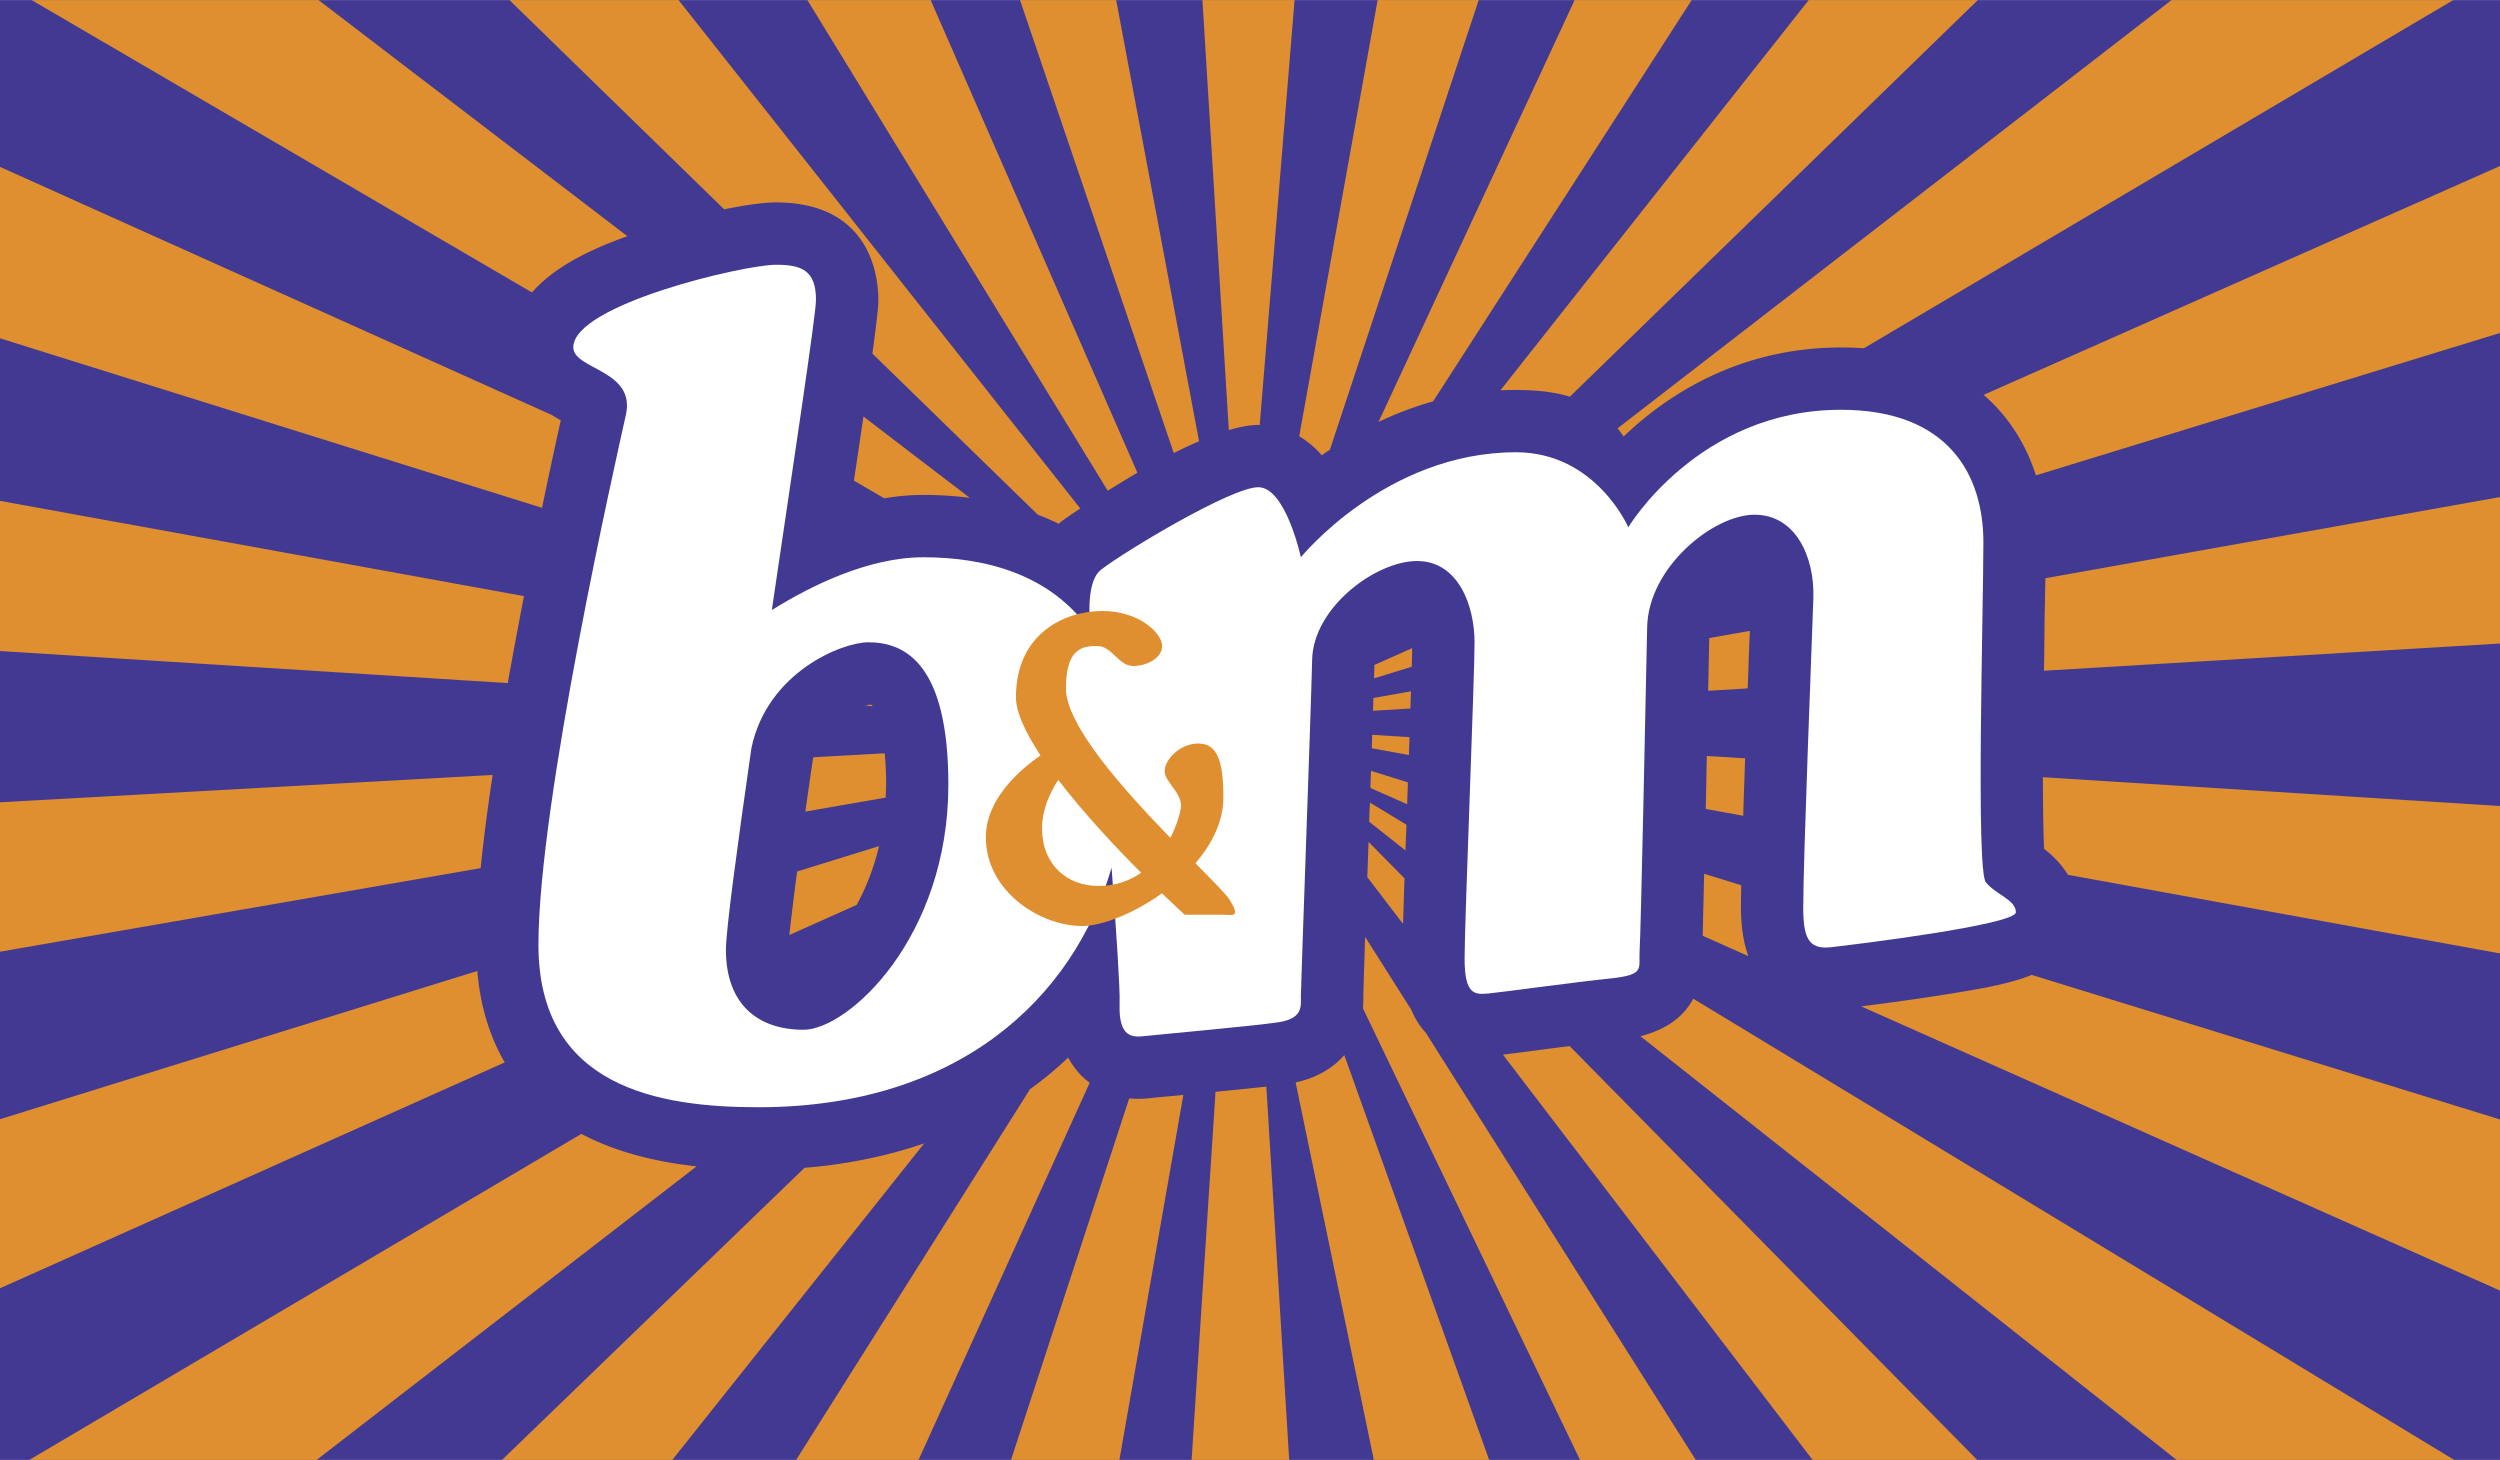
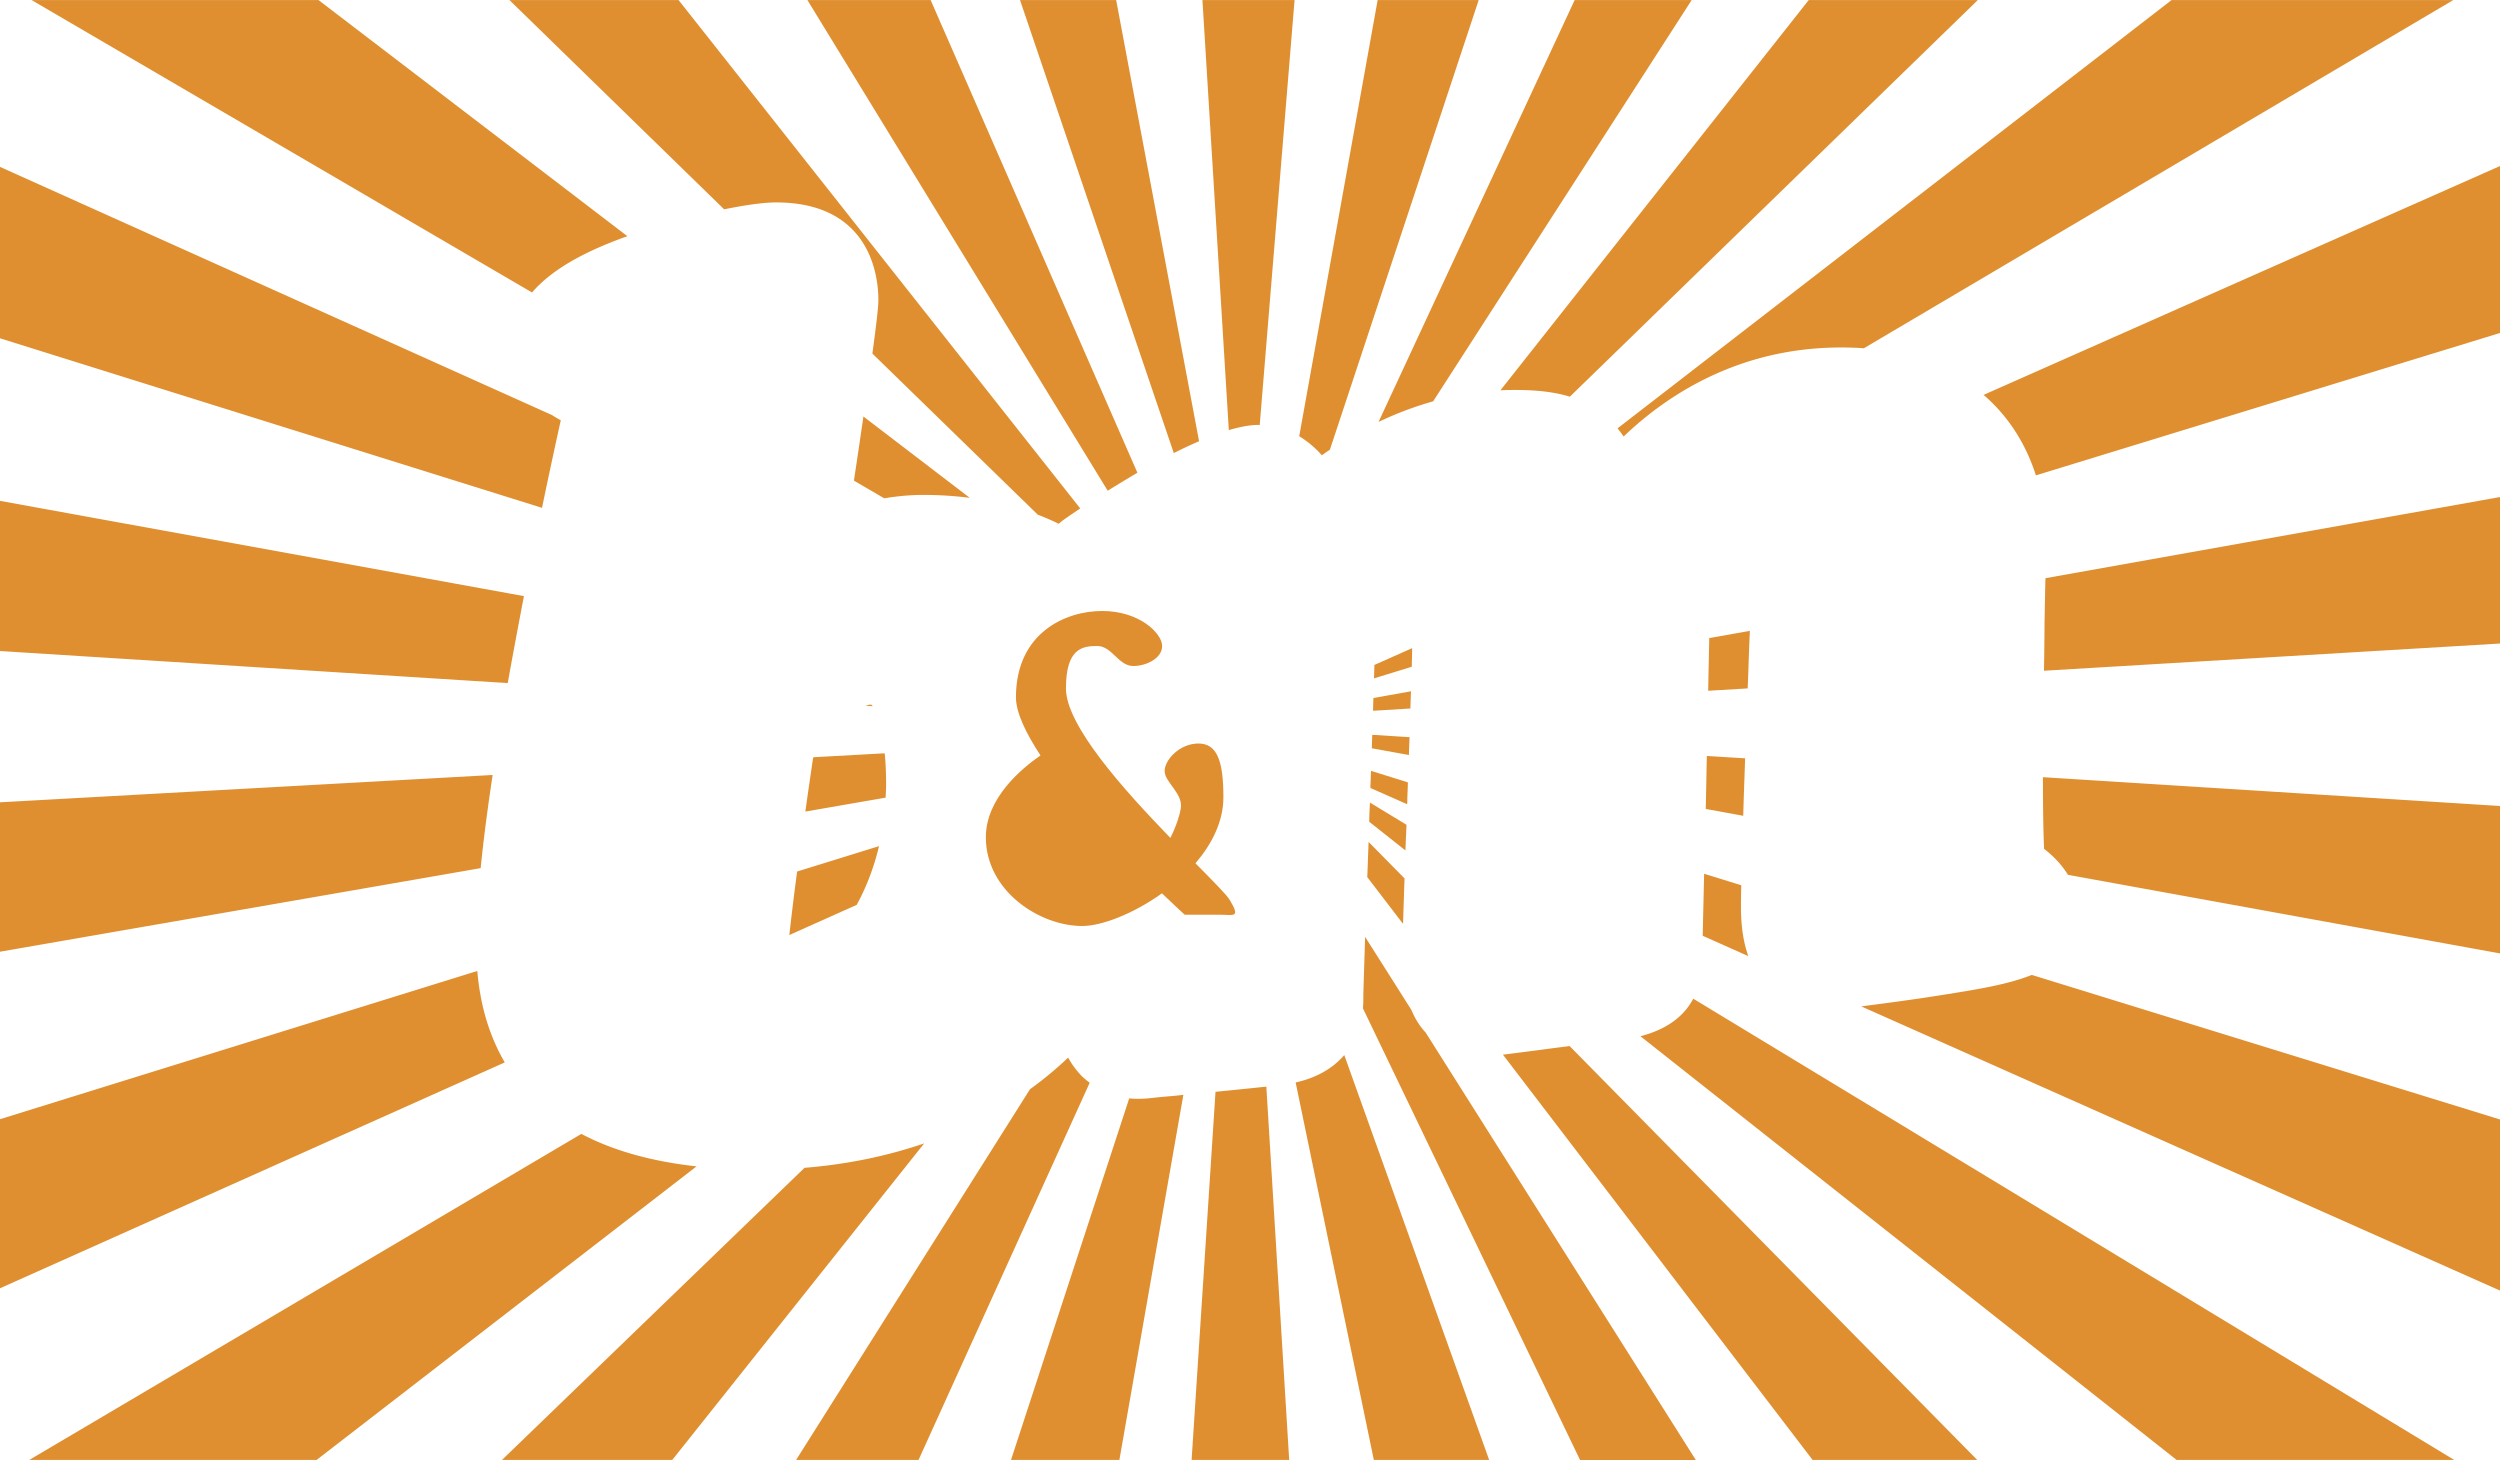
<svg xmlns="http://www.w3.org/2000/svg" width="2500" height="1460" viewBox="0 0 367.76 214.76">
-   <path fill="#423a92" d="M0 0h367.76v214.76H0z" />
  <path d="M266.074 0l-45.352 57.406a46.315 46.315 0 0 1 2.281-.047c3.211 0 5.793.334 7.932.988L290.947 0h-24.873zm-34.435 0l-28.85 62.064a49.827 49.827 0 0 1 8.033-3.031L248.854 0h-17.215zM125.613 70.695l4.459 2.602c1.898-.316 3.838-.5 5.762-.5 2.367 0 4.627.154 6.82.428l-15.641-11.961c-.398 2.715-.847 5.834-1.4 9.431zM202.658 0l-11.537 64.166a14.19 14.19 0 0 1 3.328 2.803c.381-.283.773-.545 1.186-.826L217.523 0h-14.865zm116.791 0l-81.5 63.006c.305.383.611.787.896 1.201 6.346-6.08 16.945-13.096 31.953-13.096 1.152 0 2.277.029 3.381.117L360.891 0h-41.442zM118.77 0l44.18 72.182a203.21 203.21 0 0 1 4.367-2.648L136.899 0H118.77zM4.641 0L78.26 43.016c3.305-3.821 8.711-6.377 14.027-8.279L46.846 0H4.641zm70.295 0l31.588 30.785c3.023-.609 5.76-1.014 7.619-1.014 13.975 0 15.068 10.963 15.068 14.326 0 1.029-.238 3.165-.879 7.91l24.334 23.703c1.057.408 2.086.844 3.076 1.334.195-.158.377-.328.588-.486.045-.027.994-.715 2.578-1.77L99.816 0h-24.88zm105.828 63.266c1.604-.475 3.094-.764 4.336-.764.088 0 .129.012.209.012L190.436 0h-13.553l3.881 63.266zM150.047 0l22.623 66.645a61.507 61.507 0 0 1 3.717-1.744L164.191 0h-14.144zM256.104 133.455c0-.803.004-1.912.045-3.234l-5.465-1.693c-.09 4.125-.17 7.129-.205 9.123l6.709 2.994c-.686-1.913-1.084-4.254-1.084-7.19zm-49.079-16.045c.021-.775.074-1.551.074-2.332l-5.418-1.686c-.035.826-.061 1.662-.094 2.514l5.412 2.391c.021-.281.026-.592.026-.887zm49.688-5.863l-5.633-.346c-.062 2.823-.1 5.418-.158 7.791l5.516 1.008c.064-2.682.185-5.543.275-8.453zm-49.811 9.773l-5.375-3.26a62.313 62.313 0 0 0-.109 2.818l5.33 4.221c.037-1.226.102-2.503.154-3.779zM82.494 61.818c-.387-.211-.85-.476-1.299-.768L0 24.545v25.213l79.734 24.943a930.7 930.7 0 0 1 2.76-12.883zm125.244 33.52l-5.555 2.469c-.023.555-.027 1.207-.062 1.979l5.559-1.711c.017-1.118.052-2.046.058-2.737zM77.074 87.686L0 73.672v22.09l74.689 4.717c.764-4.268 1.577-8.567 2.385-12.793zm52.232 36.779l-12.048 3.734c-.625 4.75-.949 7.621-1.146 9.344l9.908-4.439c1.328-2.415 2.494-5.299 3.286-8.639zm127.95-27.801c.053-1.402.1-2.691.158-3.867l-5.977 1.059-.035 1.766c-.045 2.072-.086 4.066-.121 5.986l5.811-.344c.066-1.596.119-3.141.164-4.6zM130.35 115.432c0-1.793-.07-3.322-.213-4.625l-10.48.58a1.426 1.426 0 0 0-.082.324c-.412 2.83-.791 5.373-1.104 7.668l11.809-2.049c.017-.617.07-1.248.07-1.898zm76.263 13.78l-5.289-5.368c-.061 1.613-.117 3.232-.176 4.816-.018.119-.018.234-.02.357l5.264 6.881c.063-1.898.128-4.166.221-6.686zm-78.414-25.548c-.025 0-.135-.004-.281-.012a6.003 6.003 0 0 0-.6.152l1.062.07a1.204 1.204 0 0 0-.181-.21zm79.363-1.978l-5.525.988c-.027.593-.039 1.226-.057 1.877l5.494-.334c.026-.873.061-1.725.088-2.531zm-.21 6.748l-5.484-.344c-.041.637-.041 1.307-.068 1.979l5.459.99c.005-.885.065-1.764.093-2.625zM70.215 142.828L0 164.633v24.871l74.25-33.223c-2.467-4.228-3.654-8.886-4.035-13.453zm171.099 9.598l78.879 62.334h40.838l-111.947-67.854c-1.424 2.698-4.01 4.549-7.77 5.52zm-168.845-38.43L0 118.016v21.979L70.707 127.7c.422-4.225 1.029-8.852 1.762-13.704zm135.147 34.557l-6.802-10.738c-.143 4.627-.264 8.203-.264 8.764v.117c0 .568-.018 1.104-.055 1.635l31.934 66.43h17.029l-39.744-62.883c-.816-.862-1.528-1.96-2.098-3.325zm18.693 5.918c-2.355.307-4.074.527-5.221.668l45.555 59.621h24.213l-59.959-60.885a524.66 524.66 0 0 0-4.588.596zm74.384-29.608c1.096.85 2.467 2.109 3.504 3.82l63.562 11.562v-21.686l-67.236-4.238c0 4.267.053 8.07.17 10.542zm-8.896-66.779c3.559 3.076 6.17 7.074 7.693 11.838l68.27-20.947V24.418l-75.963 33.666zm8.965 33.316a561.628 561.628 0 0 1-.086 7.262l67.084-4.002V73.113l-66.867 11.936c-.053 1.881-.079 4.031-.131 6.351zm-15.153 54.975c-4.334.695-8.781 1.27-11.811 1.662l93.961 41.807v-25.17l-68.877-21.266c-3.527 1.424-8.146 2.153-13.273 2.967zm-95.015 12.854l11.502 55.531h16.965l-21.316-59.562c-1.679 1.974-4.132 3.363-7.151 4.031zM85.52 166.795L4.301 214.76h42.266l55.898-43.189c-7.004-.77-12.553-2.456-16.945-4.776zm73.511-8.607c-.775-.832-1.424-1.713-1.898-2.619a52.694 52.694 0 0 1-5.615 4.65l-34.41 54.541h18.01l25.18-55.488c-.443-.336-.88-.688-1.267-1.084zm-40.683 13.597L73.84 214.76h25.049l37.062-46.57c-5.433 1.863-11.328 3.087-17.603 3.595zm51.06-10.271c-.383.049-1.148.119-1.992.119-.441 0-.879-.014-1.303-.066l-17.391 53.193h15.943l9.412-53.707c-.412.047-.828.092-1.23.133-1.74.152-3.017.271-3.439.328zm9.399-.914l-3.518 54.16h14.355l-3.361-54.92a661.75 661.75 0 0 1-7.476.76z" fill="#df8f2f" />
  <path d="M292.121 129.775c-1.465-1.84-.357-40.078-.357-50.012 0-9.93-5.15-19.488-20.965-19.488-20.967 0-31.268 17.285-31.268 17.285s-4.768-11.037-16.527-11.037c-19.131 0-31.641 15.449-31.641 15.449s-2.221-10.305-6.264-10.305c-4.037 0-19.842 9.568-23.141 12.139-1.82 1.408-1.885 5.574-1.551 9.043-5.807-8.428-15.562-10.877-24.58-10.877-8.129 0-16.611 4.227-22.289 7.766 3.252-22.068 6.496-43.465 6.496-45.641 0-4.412-2.215-5.156-5.893-5.156-4.771 0-29.803 5.885-29.803 12.135 0 3.307 9.211 3.307 7.734 9.934-1.475 6.625-12.865 57.006-12.865 77.959 0 20.959 17.648 23.904 32.354 23.904 29.432 0 46.361-16.02 51.957-35.242.697 9.385 1.26 17.895 1.182 19.986-.197 5.148 2.018 4.967 3.697 4.787 1.643-.189 15.99-1.479 19.664-2.029 3.656-.561 3.301-2.389 3.301-3.867 0-1.475 1.48-41.736 1.658-49.465.174-7.715 9.373-14.52 15.439-14.52 6.092 0 8.453 6.621 8.453 11.953 0 5.326-1.465 41.186-1.465 46.52 0 5.326 1.465 5.326 3.48 5.145 2.039-.184 12.533-1.652 17.873-2.199 5.318-.551 4.213-1.469 4.393-4.051.182-2.568.926-38.797 1.109-47.621.168-8.83 9.742-16.559 15.797-16.559 6.088 0 8.816 6.262 8.658 12.146-.197 5.881-1.494 38.611-1.494 45.598 0 4.416.744 6.252 4.051 5.883 3.322-.369 27.229-3.305 27.229-5.143.002-1.843-2.941-2.582-4.422-4.42zm-173.932 21.702c-6.627 0-11.402-3.678-11.402-11.77 0-2.842 1.636-14.943 3.744-29.639 2.32-11.189 13.342-15.592 17.209-15.592 5.52 0 11.768 3.307 11.768 20.955 0 22.44-14.696 36.046-21.319 36.046z" fill="#fff" />
-   <path d="M180.879 132.352c-.438-.738-2.414-2.725-5.025-5.365 2.432-2.836 4.113-6.16 4.113-9.717 0-5.326-.916-7.902-3.676-7.902-2.742 0-4.967 2.389-4.967 4.049 0 1.662 2.754 3.299 2.373 5.514-.111.79-.605 2.479-1.529 4.322-6.91-7.119-15.363-16.557-15.363-21.979 0-5.881 2.385-6.252 4.598-6.252 2.191 0 3.102 2.945 5.316 2.945 1.861 0 4.236-1.105 4.236-2.945 0-1.844-3.324-5.148-8.812-5.148-5.52 0-12.693 3.305-12.693 12.697 0 2.242 1.449 5.26 3.611 8.553-2.889 1.988-8.039 6.34-8.039 12.037 0 7.908 7.92 13.053 14.168 13.053 2.889 0 7.557-1.816 11.74-4.805 2.016 1.941 3.342 3.143 3.342 3.143h5.16c2.017-.001 3.119.565 1.447-2.2zm-27.59-10.481c0-2.863 1.234-5.396 2.383-7.15 3.709 4.852 8.402 9.879 12.199 13.66-1.668 1.158-3.719 1.939-6.293 1.939-4.603 0-8.289-3.123-8.289-8.449z" fill="#df8f2f" />
+   <path d="M180.879 132.352c-.438-.738-2.414-2.725-5.025-5.365 2.432-2.836 4.113-6.16 4.113-9.717 0-5.326-.916-7.902-3.676-7.902-2.742 0-4.967 2.389-4.967 4.049 0 1.662 2.754 3.299 2.373 5.514-.111.79-.605 2.479-1.529 4.322-6.91-7.119-15.363-16.557-15.363-21.979 0-5.881 2.385-6.252 4.598-6.252 2.191 0 3.102 2.945 5.316 2.945 1.861 0 4.236-1.105 4.236-2.945 0-1.844-3.324-5.148-8.812-5.148-5.52 0-12.693 3.305-12.693 12.697 0 2.242 1.449 5.26 3.611 8.553-2.889 1.988-8.039 6.34-8.039 12.037 0 7.908 7.92 13.053 14.168 13.053 2.889 0 7.557-1.816 11.74-4.805 2.016 1.941 3.342 3.143 3.342 3.143h5.16c2.017-.001 3.119.565 1.447-2.2zm-27.59-10.481z" fill="#df8f2f" />
</svg>